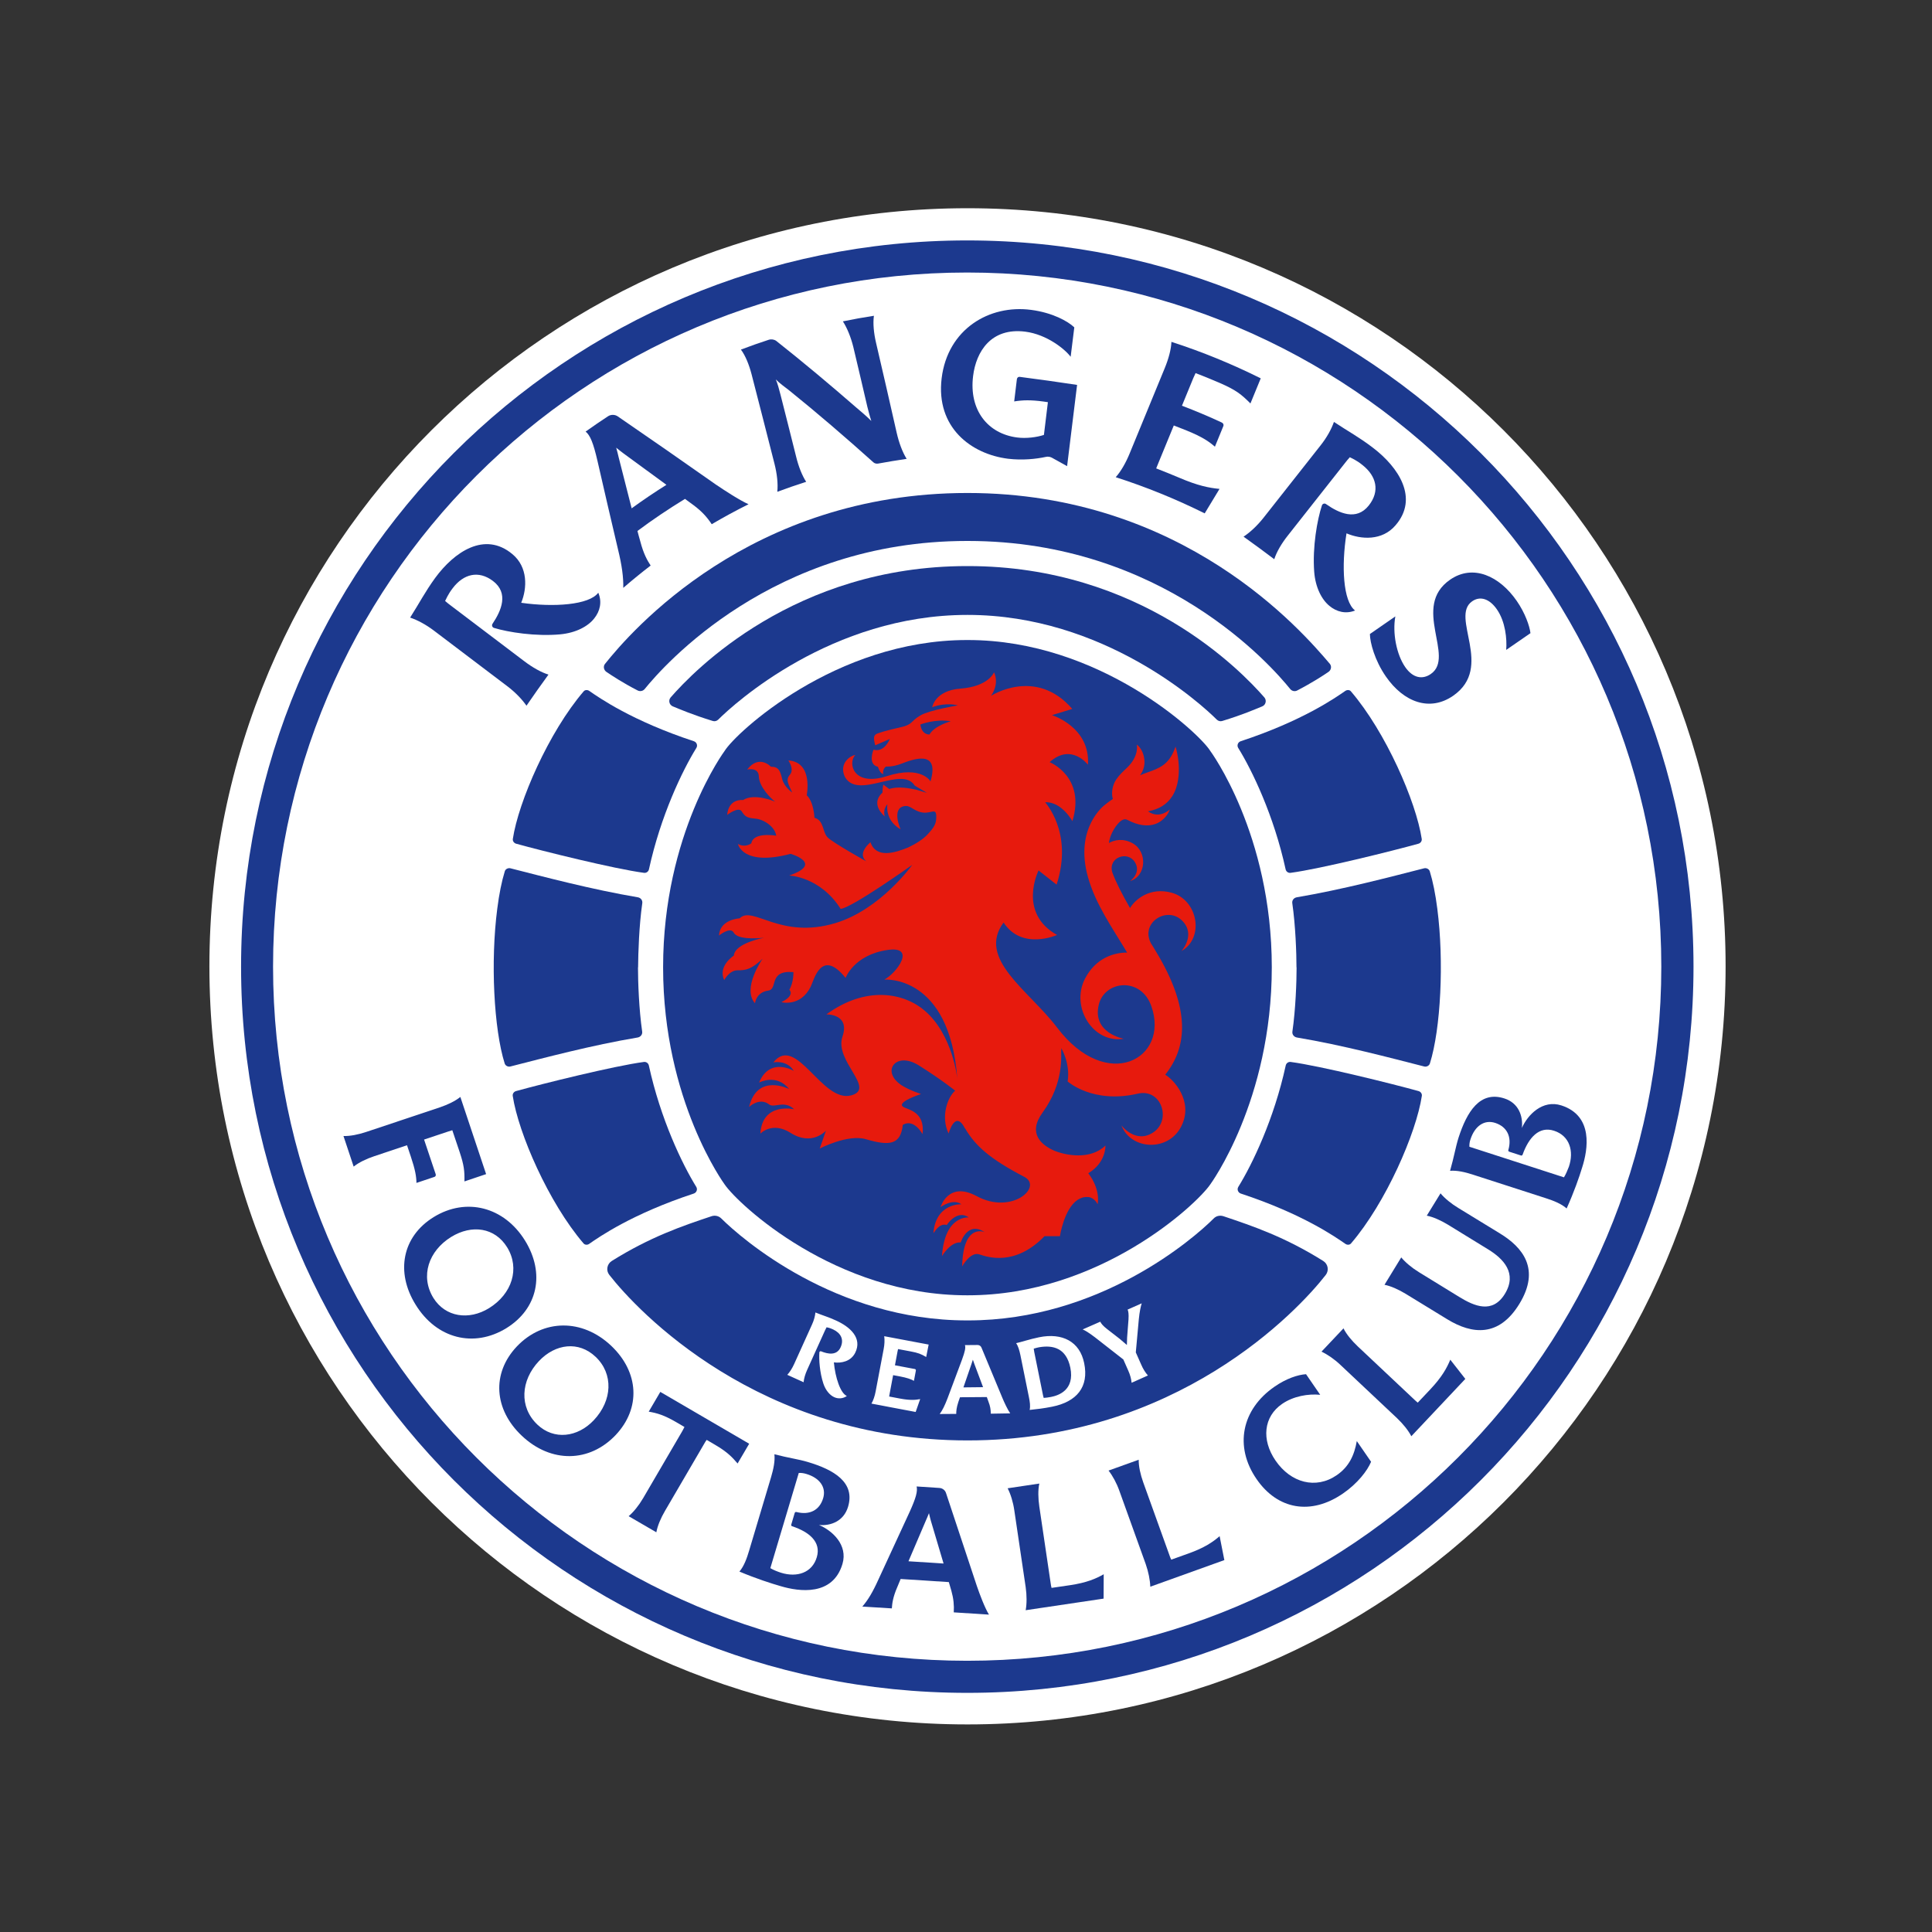
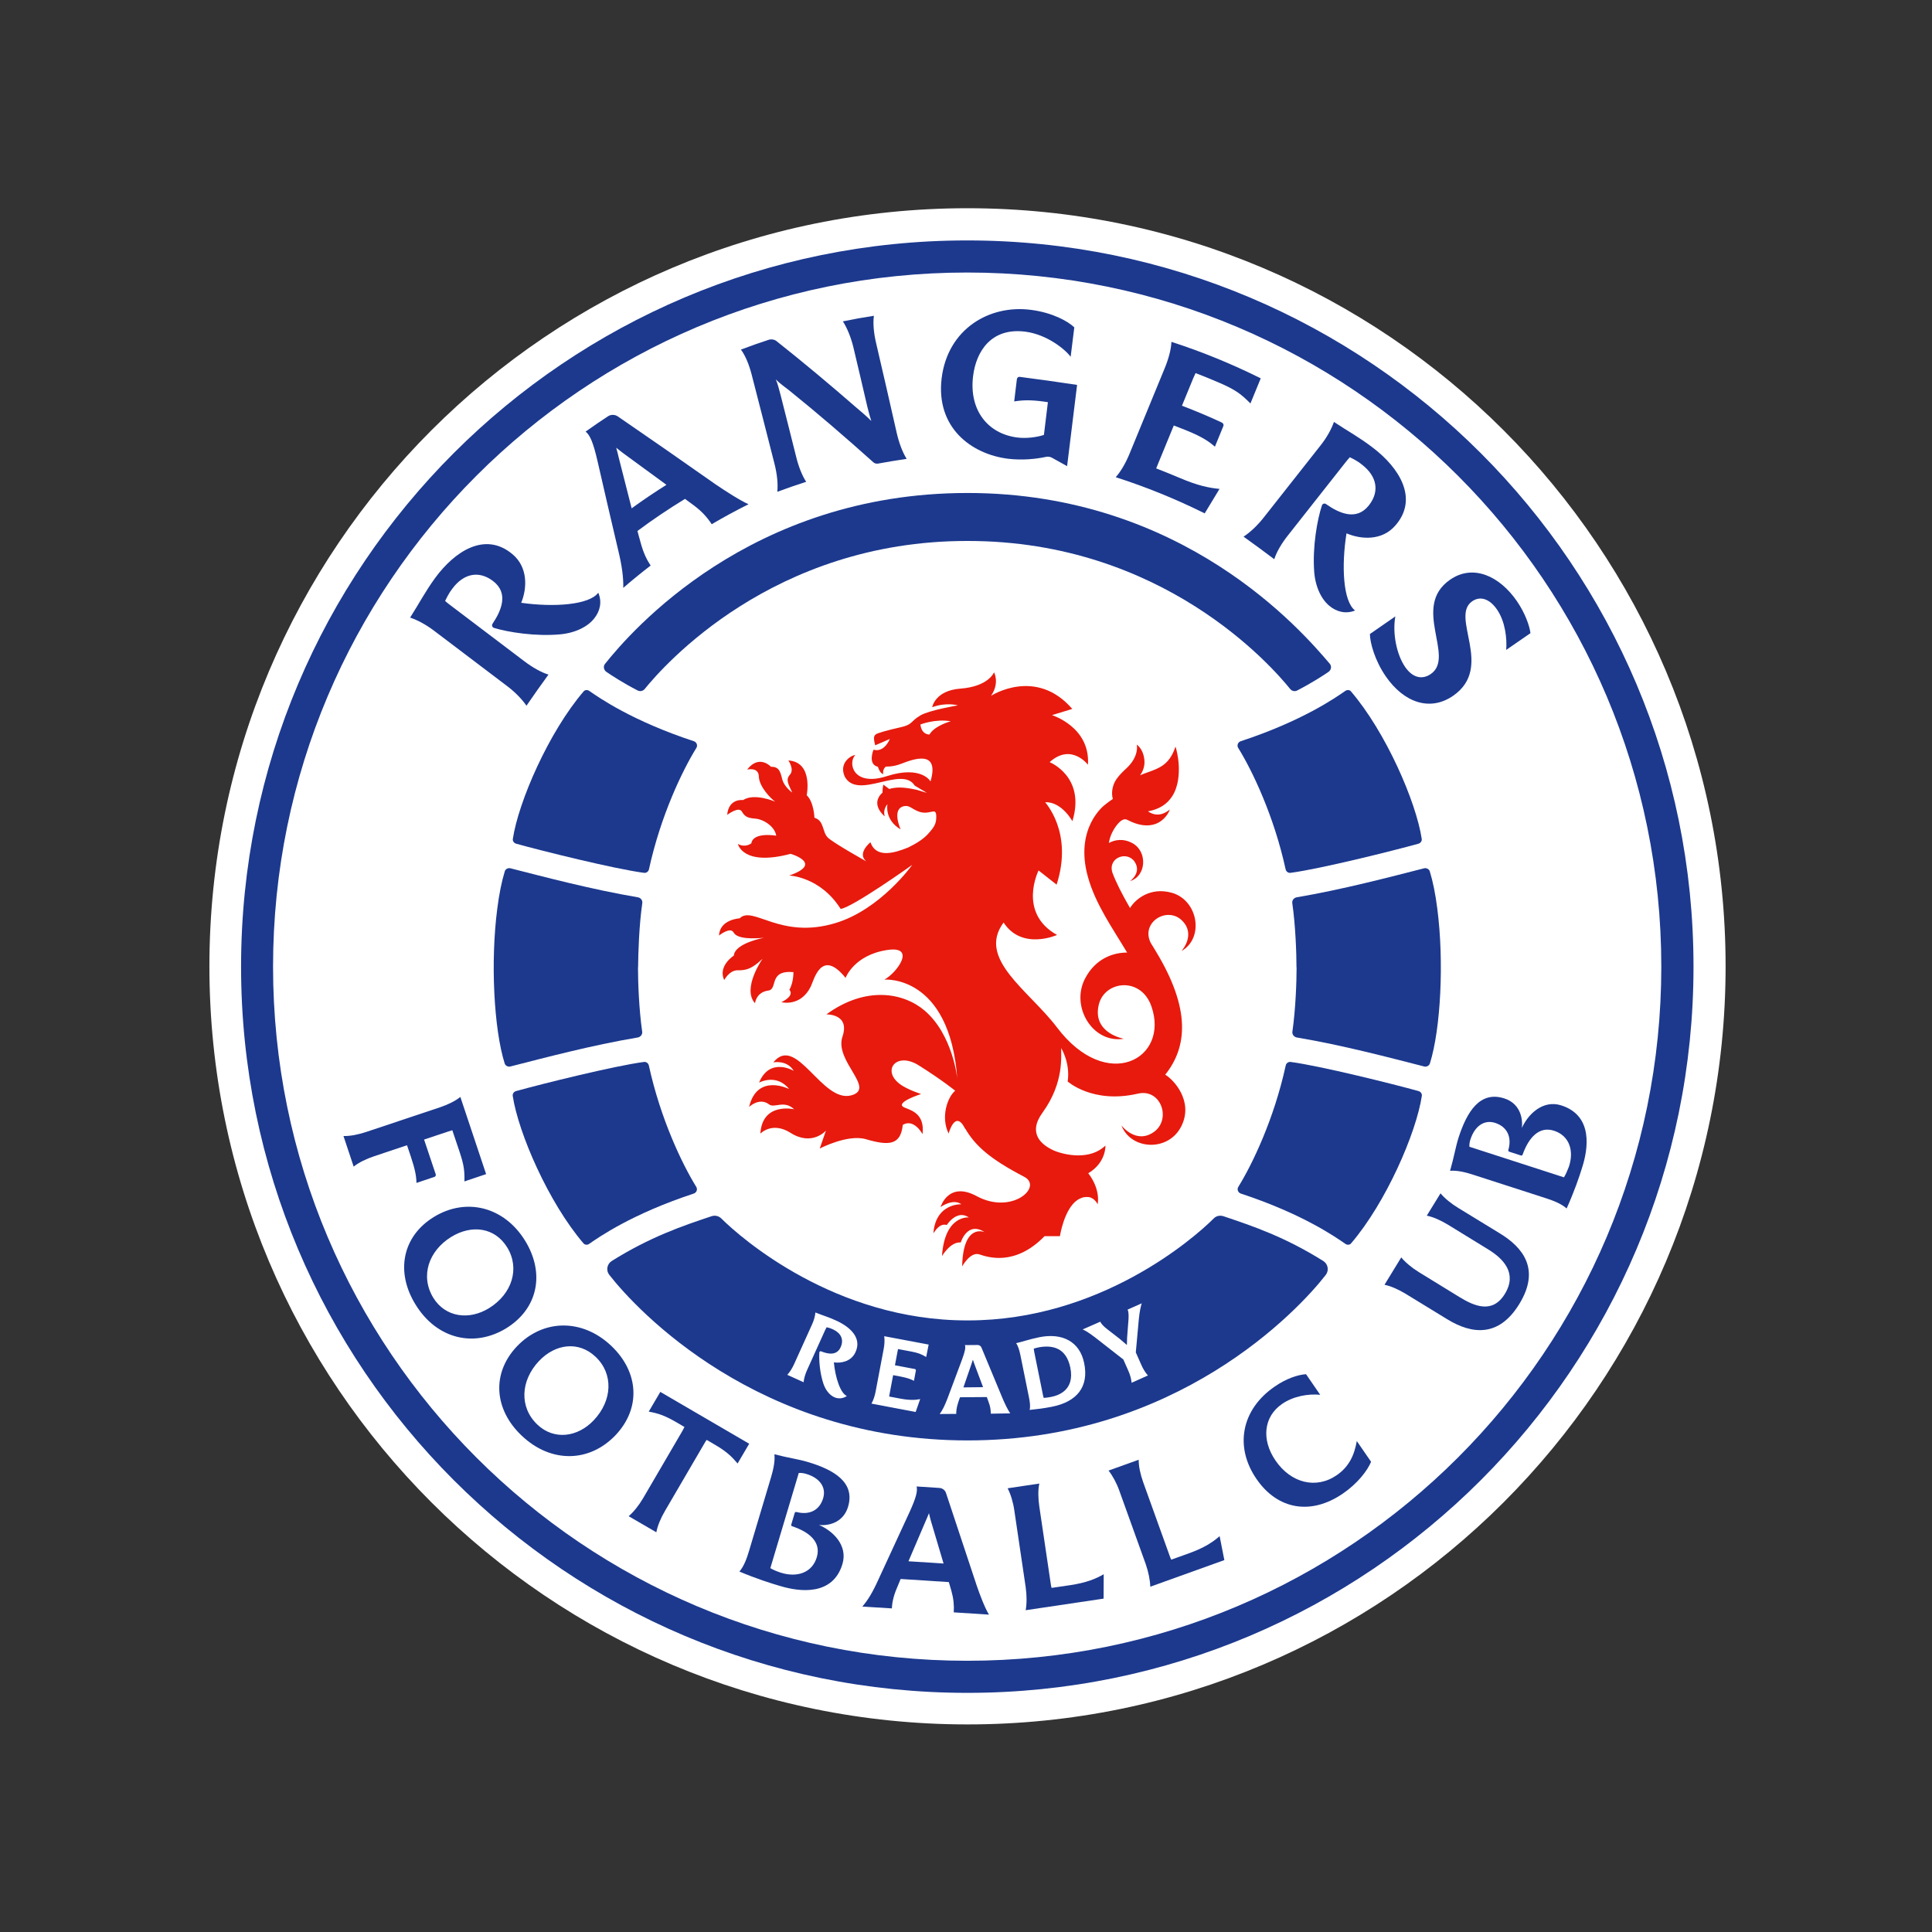
<svg xmlns="http://www.w3.org/2000/svg" x="0px" y="0px" viewBox="0 0 1800 1800" style="enable-background:new 0 0 1800 1800;" xml:space="preserve">
  <rect x="0" y="0" width="1800" height="1800" fill="#333333" stroke="none" />
  <style type="text/css">	.st0{fill:#FFFFFF;}	.st1{fill:#1C398E;}	.st2{fill:#E71A0D;}</style>
  <g id="BLACK" />
  <g id="BLUE">
    <path class="st0" d="M1607.7,900.3c0,390.1-316.2,706.3-706.3,706.3s-706.3-316.2-706.3-706.3S511.3,194,901.4,194  S1607.7,510.2,1607.7,900.3" />
    <path class="st1" d="M901.1,253.9c-357.2,0-646.7,289.5-646.7,646.7s289.5,646.7,646.7,646.7c357.2,0,646.7-289.5,646.7-646.7  S1258.3,253.9,901.1,253.9 M1577.8,900.6c0,373.7-302.9,676.6-676.6,676.6s-676.6-302.9-676.6-676.6S527.4,224,901.1,224  S1577.8,526.9,1577.8,900.6" />
    <path class="st1" d="M543.8,644.1c-32.6,38-60.8,103-66,137.5c-0.3,2.1,1.2,4,3.2,4.5c23.8,6.6,91.1,23.4,119,27.1  c2.1,0.3,4.1-1.1,4.6-3.2c10.9-50.1,31.2-92.2,44.2-113.2c1.4-2.3,0.3-5.3-2.3-6.2c-57.7-19-88.4-40.6-97.5-46.9  C547.4,642.6,545.1,642.6,543.8,644.1" />
-     <path class="st1" d="M901.6,572.9c126.7,0,217.4,82.9,232,97.5c1.4,1.4,3.4,1.9,5.2,1.3c19.3-5.9,29.6-10.5,37.2-13.6  c3.3-1.3,4.3-5.6,2-8.3c-21.6-24.8-115.4-122.4-276.2-122.4h-0.8c-160.8,0-254.6,97.6-276.2,122.4c-2.3,2.7-1.3,6.9,2,8.3  c7.6,3.1,17.9,7.6,37.2,13.6c1.8,0.6,3.8,0.1,5.2-1.3c14.6-14.6,105.3-97.5,232-97.5H901.6z" />
-     <path class="st1" d="M901.8,1206.8c122.8,0,213.1-84.7,225.7-103.2c0,0,57.4-77.9,57.4-202.4s-57.4-201.7-57.4-201.7  c-10.2-16.5-103-103.2-225.7-103.2h-0.9c-122.8,0-215.6,86.7-225.7,103.2c0,0-57.4,77.2-57.4,201.7s57.4,202.4,57.4,202.4  c12.7,18.5,103,103.2,225.7,103.2H901.8z" />
    <path class="st1" d="M901.8,504c181.2,0,282.9,116.4,300.3,138c1.6,1.9,4.3,2.5,6.5,1.3c14.2-7.4,24.6-14.2,29.1-17.3  c2.5-1.7,3.2-5.2,1.3-7.5c-25.8-30.3-136.2-159.2-337.6-159.2h-0.1c-202.7,0-314,129.6-337.6,159.2c-1.9,2.3-1.2,5.8,1.3,7.5  c4.6,3.1,14.9,10,29.1,17.3c2.2,1.1,4.9,0.6,6.5-1.3c17.5-21.6,119.2-138,300.3-138H901.8z" />
    <path class="st2" d="M866,684.3c0,0-7.2,0.7-8.5-9.3c0,0,13.8-5.5,28.3-3C885.8,672,870.7,676,866,684.3 M826.3,723.1  c-31.7,10.2-36.6-12.5-29.4-19.7c-4.5,0.5-15.4,7.6-9.9,20.1c12.1,22.5,53.2-10.7,65.2,8.4l0,0l11.4,6.8l-9.7-2.9  c-6.9-1.4-16.8-3.5-25.4-0.7l-5.5-4.1c-0.7,2.9-0.8,5.9-0.8,7.3l0.1,0.1c-12.3,10.9,2,22.2,2,22.2c-2-6.8,2.5-11.3,2.5-11.3  s-3,14.5,12.3,23.4c0,0-9-19.6,3.6-21.7c4.7-0.8,6.8,2.7,13.2,5.1c10.6,3.9,16.2-4.9,16.4,4.3c0.1,7-1.7,10-7.9,16.8  c-4.3,4.7-10.9,8.8-18.1,12.3c-12.9,5.3-30.1,10.4-35.3-4.8c0,0-12.9,10.3-3.9,17.8c0,0-30.9-17.2-36-22.3  c-5.1-5.2-3.2-15.8-12.3-18.3c0,0-0.5-14.7-7.2-21c0,0,6.3-30.9-17.1-32.4c0,0,5.8,8.3,1.5,13.2c-4.3,4.9-1.5,8.6,2.1,16.7  c0,0-7.5-5.2-9.3-12.4c-1.8-7.2-3-11.8-10.5-11.6c0,0-10.9-12-22.2,2.6c0,0,10.7-2.7,10.9,6.5c0.3,9.2,10.6,20.1,15.2,23.4  c0,0-19.2-8.4-29.9-1.5c0,0-13.4-1.9-14.8,13.8c0.7-0.5,10.7-8,13.6-3.2c2.9,4.8,5.1,6.1,12.6,6.7c7.5,0.6,18.1,7.1,19.5,15.9  c0,0-21.4-3.8-23.2,7.1c0,0-5.5,4.5-12.5,0.6c0,0,4.3,21.1,49.1,9.2c0,0,31.3,9-1.3,20.2c0,0,28.9,1,47.9,31.1  c10.7-1.1,66.7-41,66.7-41s-29.4,41.5-71.5,54.2c-51.6,15.6-77-16.7-89.3-4.4c0,0-18.5,0.9-19.2,16c0,0,10.5-8.5,13.6-2.8  c3.5,6.5,19.8,5.7,28.3,4.9c0,0-27.1,4.9-28.1,16.6c0,0-15.1,9.6-9,22.8c0,0,4.8-9.1,12.4-9.1c7.5,0.1,13-0.8,23.4-10.8  c0,0-19.5,27.7-7.1,41.5c0,0,1-10.3,12.4-11.8c9.3-1.3-0.2-19.2,23.4-17.2c0,0,0.3,9.4-3.8,16.5c0,0,5.8,5-7.4,11.5  c0,0,17.7,4.8,27.3-14.4c3-6,9.8-36.4,32.5-8.2c0,0,7.7-21.3,38.8-26c27.5-4.2,9.1,21.3-2.7,27.6c0,0,60.8-5.2,68,92.5  c0,0-4-41-30.4-63.6c-19.5-16.7-54.7-23.4-91.6,3.5c0,0,22.3-0.7,15,20.7c-7.8,22.8,31.4,48.3,8.3,54.7  c-27.4,7.6-51.2-57.5-72.7-30.7c0,0,12.7-2.6,19,7.9c0,0-22.2-13.3-32.3,10.9c0.6-0.2,16.2-8.6,28.1,6.1c0,0-29.7-15.3-37.4,16.6  c0,0,9.6-9.3,18.7-2.3c4.9,3.7,13.9-4.4,23.3,4.5c0,0-29.7-7-31.5,22.7c0,0,10.9-11.7,28.2-0.7c20,12.7,32.9-2.1,32.9-2.1  l-5.8,16.7c0,0,26.1-13.7,43.1-8.7c21.9,6.4,32.3,5.3,34.3-13.4c10.6-6.2,18.4,8.7,18.4,8.7c2.5-21.1-13.5-22.7-17.9-25.4  c-7.2-4.4,16.5-12,16.5-12c-9-3.1-12.7-5.1-16.2-7c-22.4-12.8-8-33.6,14.1-19.7c22.1,13.9,33.9,23.6,33.9,23.6  c-7.1,5.9-13.7,24.4-6.1,39.9c0,0,6.1-23,15.3-4.6l0.1-0.1c9.5,16.2,23,28.3,55,45c17.9,9.3-11.5,35.8-44.3,18  c-26.5-14.3-33.6,10.2-33.6,10.2s11.4-8.4,19.4-2.6c0,0-23.8-1.3-26.1,26.9c0.9-0.5,5.2-9.7,12.5-7.6c0,0,9.3-14.8,20.6-7  c0,0-22.5-2.7-25.1,36c0,0,8-13.7,17.5-12.7c0,0,6-20.2,22.3-9.6c0,0-20.1-9.1-21,31.9c0,0,7.6-14,16.1-11.2  c7.5,2.5,33.1,11.4,60.7-17h14.3c0,0,3.8-25.2,16.3-33.7c2.1-1.3,4-2.1,5.7-2.5c1.5-0.3,3.2-0.4,4.9-0.2c5.8,1,8.2,6.7,8.2,6.7  s3.3-13.2-8.7-28.9c16.8-10,16-25.8,16-25.8c-14.1,13.7-37.2,9.2-48.1,4.6c-11.5-5.2-24.6-15.9-10.5-35.3  c20.6-28.4,17-53.7,17.4-60.1c0,0,8.6,13.9,6,31.1c0,0,23.4,21,65.1,11.4c22-5.4,31.9,24.1,15,35.8c-16.7,11.5-30-6.3-30-6.3  c8.7,23,43.9,25,55.9,0.6c11.6-23.5-7.8-43.7-15.1-47.8c20.4-25.6,24.2-60.8-8.8-115.1c-0.8-1.3-3.9-6.5-4.6-7.5  c-9.9-19.3,15.2-34.8,29.1-21c13.3,13.2-0.6,28.4-0.6,28.4c21.6-12.3,15.4-47.4-8.9-54.3c-20.4-5.7-34.2,6.2-39,14.2  c-7.6-13.2-13.1-24-16.5-33.2c-4.2-14.1,14.3-20.4,21-9.6c6.4,10.2-4.5,17.7-4.5,17.7c15.3-4.6,16.5-27.5,2.3-35.3  c-8.8-4.8-16.7-3.1-22-0.2c0.9-6.5,4.2-12.8,7.9-17.3c3.6-4.3,6.6-5.7,9.4-4.2c9.9,5.2,18.7,6.4,26,3.8  c9.1-3.3,12.5-11.3,12.7-11.6l0.8-1.9l-1.6,1.2c-4.6,3.3-9.3,4.3-14,2.9c-2.2-0.7-3.8-1.7-4.8-2.4c10.3-1.8,17.9-6.6,22.7-14.2  c5.8-9.1,6.4-20.7,6-28.8c-0.5-8.8-2.5-15.5-2.5-15.6l-0.5-1.7l-0.6,1.6c-5.5,15.3-14.7,18.6-25.4,22.4c-2.3,0.8-4.7,1.7-7,2.7  c5.2-7.3,4.4-14,3.2-18.6c-1.8-6.9-6.3-10-6.3-10s2.6,10.6-9.4,21.9c-3.1,2.9-6.7,6.2-9.6,10.4c-4.1,6-4.8,13.4-3.3,18.4  c0,0-4,2.6-7.6,5.6c0,0-28.5,21.1-15.6,67.1c7.1,25.5,22.9,47.6,36.5,70.4c-12.2-0.1-29.4,5-39.4,24.6  c-13.3,26.2,7.5,60.3,36.3,55.7c0,0-29.7-5.2-23.3-31.8c5.4-22.4,39.3-26.3,49,1.5c17.2,49.1-41.5,81.1-87.9,19.8  c-26.2-34.6-74.9-63.9-49.8-97.8c17.1,26.3,49.8,11.6,49.8,11.6c-37-20.7-17.2-60.1-17.2-60.1l16.8,13.2  c15.9-49.2-11.2-76.8-10.6-76.8c15.5-0.5,25.3,17.7,25.3,17.7c12.7-41.5-21.2-55-21.2-55c20.2-18.2,35.7,2.4,35.7,2.4  c2.3-35.2-33.5-46.2-33.5-46.2l18.9-5.8c-34-39.3-75.7-12.2-75.7-12.2c8.3-12,2.8-21.9,2.8-21.9s-4.9,13.2-31.4,15.2  c-23.7,1.8-26.2,17.3-26.2,17.3c13.5-4.9,23.9-1.7,23.9-1.7s-26.4,4.4-34.8,9.3c-9.8,5.7-6.8,8.5-18.6,11.1  c-12.9,2.9-21.9,5.5-23.2,6.7c-1.7,1.5-2.2,3.3-0.4,10.1l13.6-5.9c0,0-4.9,12.9-15.2,10c0,0-5.7,13.7,4.1,15.9  c0.7,2.3,2.4,6.3,5,6.8c-0.5-2.2,0.1-5.3,2.5-7c-0.1-0.1,5.7,0.7,14.5-2.7c10.4-4,35.9-13.8,27,16.6  C867.2,728.3,858.8,712.7,826.3,723.1" />
    <path class="st1" d="M968.2,1255.2c-1.2,0.2-3.1,0.7-5.1,1.3c0.1,1.1,0.3,2.2,0.5,3.2l8,39.5c0.2,1.1,0.5,2.2,0.8,3.2  c1.6-0.1,4.4-0.4,6.8-0.9c6.7-1.3,22.3-6.2,18-27.3C993.4,1256,981.2,1253,968.2,1255.2" />
    <path class="st1" d="M906.4,1266.8c-0.5,1.5-0.9,2.9-1.3,4l-7.5,21.8l18.3-0.2l-8.1-21.6C907.4,1269.7,906.9,1268.3,906.4,1266.8" />
    <path class="st1" d="M1054.3,1288.3c-0.3-3.4-1.4-7.6-3.2-11.5l-4.5-10.2l-26.5-20.7c-6.2-4.7-9.1-6.3-11.4-7.3l16.4-7.2  c0.8,1.7,2.5,3.9,6.4,6.9l11.6,9c2.5,2.1,4.9,4.1,6.8,5.8c0-1.9,0.1-4.1,0.2-6.9l1.3-16.9c0.3-5.1-0.1-7.4-0.8-9.2l13.1-5.8  c-0.9,2.8-2,7.7-2.7,14.9l-2.8,30.8l5,11.3c1.7,4,4,7.7,6.3,10.2L1054.3,1288.3z M980.2,1310.6c-8.1,1.6-13.4,2.2-20.9,3  c0.8-3.5,0.2-7.7-0.7-12l-7.9-39c-0.9-4.2-2-8.4-4-11.2c3.7-0.7,12.9-3.8,21.4-5.5c21.5-4.4,37.9,3.9,42,24.1  C1014.7,1292.2,1003.2,1306,980.2,1310.6 M923.1,1317.1c0-3.8-0.6-7.2-2.1-11l-1.6-4.5l-25,0.2l-1.5,4.3c-1.8,5.4-2,8.7-2,11.2  l-15.4,0.1c2.5-3.4,4.7-7.8,7.3-14.6l13.5-36.1c2.8-7.7,3.5-11.1,2.7-13.5l11.8-0.1c1.6,0,3,0.9,3.6,2.4l19.5,46.9  c1.7,4.1,4.9,11,7.3,14.4L923.1,1317.1z M862.9,1264.3c-4.7-2.8-7.5-3.9-14.4-5.2l-11.8-2.2c-0.2,0.8-0.4,1.5-0.5,2.3l-2.4,12.8  l18.6,3.5c0.6,0.1,1,0.7,0.9,1.4l-1.8,9.6c-2.9-1.6-6.2-2.8-13.4-4.2l-6-1.1l-3.3,17.6c-0.1,0.8-0.3,1.5-0.4,2.3l10.6,2  c8.6,1.6,13.9,1.3,18.3,0.4l-4.2,12l-24.9-4.7l-5.7-1.1l-10.6-2c1.7-2.9,3.1-7,3.9-11.3l7.5-39.6c0.8-4.2,1-8.5,0.5-11.9l41.4,7.8  L862.9,1264.3z M796.7,1260.5c-4.1,8-12.9,9.7-19.8,8.8c1.3,14.1,6.1,28.8,12.1,31.3c-3.6,2.6-8.2,2.8-11.8,1.1  c-4-1.8-8-6.3-10.1-12.7c-3.4-10.3-4.2-22.4-3.7-29c0-0.8,0.9-1.3,1.6-1c6.4,2.6,14.6,4.2,18.2-3.8c3.3-7.3,0.2-13.2-7-16.6  c-3.1-1.5-5.5-1.9-6.1-2c-0.5,1-1,2-1.5,3l-16.6,36.7c-1.8,4-3,8.1-3.3,11.5l-15.2-6.9c2.3-2.5,4.6-6.1,6.4-10.1l16.6-36.7  c1.8-3.9,2.9-7.9,3.2-11.3c7.1,2.9,12.1,4.2,19,7.4C791.7,1236,803.8,1246.5,796.7,1260.5 M1232.8,1174.8  c-35.6-22.3-65-32.3-93-41.7c-3.2-1-6.7-0.3-9,2.1c-18.9,18.9-106.3,95-228.9,95h-1c-122.6,0-210-76.2-228.9-95  c-2.4-2.4-5.9-3.1-9-2.1c-27.9,9.3-57.3,19.4-93,41.7c-4.5,2.8-5.6,8.9-2.3,13c25.8,33.1,138.8,154.2,333.6,154.2h0.3  c194.9,0,307.9-121.1,333.6-154.2C1238.4,1183.6,1237.3,1177.6,1232.8,1174.8" />
    <path class="st1" d="M522,591c-23,2.1-48.3-1.9-61.8-6c-1.6-0.5-2.3-2.5-1.3-3.9c8.2-12.2,15.3-28.5,0.4-39.8  c-13.5-10.2-27.5-6.6-37.6,6.8c-4.4,5.7-6.3,10.6-7,11.8c1.7,1.6,3.8,3.1,5.6,4.5c22.8,17.3,45.7,34.6,68.5,51.9  c7.3,5.5,15.3,10.1,22.2,12.2c-7,9.6-13.8,19.2-20.5,29c-4.1-6-10.6-12.7-17.9-18.2c-22.8-17.3-45.7-34.6-68.5-51.9  c-7.3-5.5-15.1-9.7-22-12c8.8-13.8,13.8-23.8,23.3-36.9c17.7-24.2,46.1-43.8,71.9-22.3c14.7,12.1,13.9,31.8,8.3,45.4  c30.1,4.3,63.4,2.1,71.8-9.4c3.7,8.7,1.6,17.3-3.8,24C547.8,583.6,536.6,589.6,522,591" />
    <path class="st1" d="M620.9,451.7c-13.3-9.8-26.6-19.5-39.9-29.2c-1.8-1.3-4.4-3.4-6.9-5.4c0.9,3.1,1.7,6.4,2.2,8.6  c4,15.9,8.1,31.9,12.2,47.9C599.1,465.9,609.9,458.6,620.9,451.7 M575.7,511.5c-6.5-27.5-12.8-54.8-19-81.9  c-4-17.3-6.9-24.1-11.1-27.5c6.9-4.9,13.9-9.7,20.9-14.3c2.8-1.8,6.6-1.7,9.3,0.3c30,20.6,60.3,41.6,90.8,63.1  c8.1,5.5,22.3,14.8,30.8,18.6c-11.7,5.8-23.1,12-34.3,18.6c-4.4-6.7-9.4-12.1-16.6-17.5c-2.8-2-5.5-4.1-8.3-6.1  c-15.2,9.3-30,19.2-44.3,29.9c0.8,3.2,1.7,6.3,2.6,9.5c3.1,12,6.7,18.1,9.7,22.7c-8.7,6.7-17.2,13.6-25.5,20.8  C580.9,537.9,579.5,527,575.7,511.5" />
    <path class="st1" d="M721.6,432.2c-7-27.8-14.3-55.9-21.4-83.6c-2.3-8.8-5.7-17.3-9.9-22.9c8.5-3.2,17.1-6.3,25.8-9.1  c2.5-0.8,5.1-0.4,7.1,1c24.8,19.6,49.9,40.6,74.7,62.2c3.3,2.7,9.9,8.4,13.9,12.4c-1.2-3.5-2.9-10-3.7-13.2  c-4.4-18.8-8.6-37-13.1-55.8c-2.2-8.9-5.7-17.6-9.7-23.8c9.6-2,19.2-3.7,28.9-5.2c-1,7.1-0.1,16.2,2,25.2  c6.6,28.1,12.8,55.5,19.2,83.7c2.1,9.2,5.3,18,9.3,24.4c-8.9,1.3-17.8,2.8-26.6,4.4c-1.6,0.3-3.3-0.2-4.3-1.1  c-26.2-23.5-52.6-46.2-78.8-67.3c-3.3-2.6-9.1-6.7-12.2-10c1.3,2.6,3.6,10.9,4.4,14.3c4.8,19,9.8,38.5,14.5,57.5  c2.2,9.1,5.5,17.6,9.4,23.6c-9.1,2.9-18,6-26.9,9.3C725,450.6,723.9,441.3,721.6,432.2" />
    <path class="st1" d="M877.3,352.5c5.6-46,44.5-68.9,83.3-63.8c20.1,2.6,34.5,10.7,40.3,16.3c-1.1,9.1-2.2,18.3-3.4,27.4  c-5.1-6.9-22-20.8-42.3-23.4c-31.7-4-45.8,18.4-48.6,41.4c-3.9,31.6,13.6,53.7,41.1,57.2c8.3,1.1,18.3-0.2,24.9-2.4  c1.2-10.2,2.5-20.3,3.7-30.5c-1.4-0.2-2.7-0.4-4.1-0.6c-11.8-1.6-19.3-1.4-27.3-0.1c0.8-6.9,1.7-13.8,2.5-20.7  c0.2-1.4,1.3-2.4,2.6-2.2c17.9,2.3,35.7,4.8,53.5,7.5c-3.1,25.2-6.2,50.4-9.3,75.7c-4.8-2.7-9.6-5.4-14.4-8  c-1.7-0.8-3.6-1.1-5.6-0.6c-8.7,1.9-21.6,3.3-35,1.7C904.8,423.1,871.8,398.3,877.3,352.5" />
    <path class="st1" d="M1052.5,422.4c10.9-26.5,21.8-53,32.7-79.5c3.5-8.5,5.9-17.3,6.2-24.4c28.5,9.2,56.3,20.6,83.2,34  c-3.2,7.8-6.4,15.6-9.6,23.4c-8.3-8.4-13.4-12.4-27.4-18.6c-7.8-3.4-15.7-6.6-23.7-9.7c-0.8,1.6-1.4,3-2.1,4.6  c-3.5,8.6-7.1,17.2-10.6,25.8c12.6,4.8,25,10,37.2,15.7c1.2,0.6,1.9,2,1.4,3.2c-2.6,6.4-5.3,12.9-7.9,19.3  c-5.4-4.8-11.7-9.1-26.1-15c-4-1.6-8.1-3.2-12.2-4.8c-4.8,11.8-9.7,23.6-14.5,35.3c-0.6,1.6-1.3,3.1-1.9,4.7  c7.2,2.8,14.4,5.7,21.5,8.7c17.2,7.4,27.9,9.5,37.5,10.4c-4.6,7.6-9.2,15.2-13.8,22.8c-26.8-13.3-54.5-24.6-82.9-33.7  C1044.4,439.1,1049,431,1052.5,422.4" />
    <path class="st1" d="M1224.4,532.6c-1.7-23.1,2.8-48.3,7.2-61.7c0.5-1.6,2.5-2.3,3.9-1.2c12,8.4,28.2,15.9,39.8,1.2  c10.5-13.3,7.2-27.3-6-37.7c-5.6-4.6-10.5-6.5-11.7-7.2c-1.6,1.7-3.2,3.7-4.6,5.5c-17.7,22.5-35.5,45-53.2,67.5  c-5.7,7.2-10.4,15.1-12.6,22c-9.4-7.1-18.9-14.1-28.6-21c6.1-4,12.9-10.4,18.6-17.6c17.7-22.5,35.5-45,53.2-67.5  c5.7-7.2,10-14.9,12.4-21.8c13.7,9.1,23.5,14.2,36.4,24.1c23.9,18.2,42.9,47,20.9,72.3c-12.4,14.5-32,13.2-45.6,7.4  c-4.8,30.1-3.3,63.3,8,71.9c-8.7,3.5-17.3,1.2-23.9-4.3C1231.3,558.5,1225.5,547.2,1224.4,532.6" />
    <path class="st1" d="M1276.3,590.7l23.7-16.4c-2.8,15.5,1.1,35.5,9.2,47.2c7.2,10.4,16.2,11.8,23.9,6.4  c23.1-16-18.5-62.6,17.9-87.8c21.5-14.9,46.1-3.3,62,19.6c8,11.5,12.1,23.6,12.9,30.2l-22.6,15.6c0.8-10.1-0.7-26.3-8.7-37.8  c-6.8-9.8-15.5-12.7-23-7.5c-21,14.5,20.7,61.3-17.7,88c-21.8,15.1-46.1,6.1-62.7-17.9C1280.8,615.3,1276.4,598.7,1276.3,590.7" />
    <path class="st1" d="M341.2,1054.6l68.6-22.9c7.3-2.5,14.3-5.8,19.1-9.7l24,71.9l-20.2,6.8c0.2-9.8-0.4-15.1-4.4-27.2l-6.9-20.5  l-4.1,1.3l-22.2,7.4l10.8,32.2c0.4,1.1-0.1,2.3-1.2,2.6l-16.7,5.6c-0.1-6-1.1-12.2-5.3-24.7l-3.5-10.4l-30.5,10.2  c-7.5,2.5-14.5,5.9-19.2,9.7l-9.5-28.5C326.1,1058.6,333.7,1057.1,341.2,1054.6" />
    <path class="st1" d="M455.6,1218.8c21.5-13.3,29-37,16.9-56.7c-11.4-18.5-32.9-21.5-52.1-9.7c-21.1,13-29.1,36.6-16.6,56.9  C415,1227.2,436.9,1230.3,455.6,1218.8 M404.1,1133.9c30.2-18.6,65.6-9.6,85.1,22c18.8,30.5,11.9,63.4-17.4,81.5  c-30.2,18.6-65,10-84.6-21.9C368.4,1185.2,374.7,1152,404.1,1133.9" />
    <path class="st1" d="M553.2,1323.2c17.4-18.4,18.5-43.2,1.7-59.1c-15.7-14.9-37.4-12.3-52.8,4c-17,18-18.6,42.9-1.4,59.2  C516.1,1341.9,538.1,1339.2,553.2,1323.2 M481.5,1254.5c24.4-25.7,60.9-26.2,87.9-0.7c26,24.6,27.8,58.2,4.2,83.2  c-24.4,25.7-60.2,26.4-87.4,0.7C460.3,1313.3,457.8,1279.6,481.5,1254.5" />
    <path class="st1" d="M599.2,1395.8l36.5-62.5c0.7-1.3,1.3-2.5,2-3.8l-7.5-4.4c-11.5-6.7-17.8-8.5-25.8-9.9l10.8-18.4l82.8,48.3  l-10.8,18.4c-5.1-6-9.8-10.9-21.3-17.6l-7.5-4.4c-0.9,1.2-1.6,2.3-2.3,3.6l-36.5,62.5c-4,6.8-7,14-8.1,20l-25.8-15  C590.3,1408.7,595.2,1402.6,599.2,1395.8" />
    <path class="st1" d="M761,1450.8c4.2-14.2-7-23.5-22.9-28.8c-0.8-0.2-1.1-0.8-0.9-1.6l3.2-10.8c0.2-0.6,0.8-1.1,1.6-0.9  c12.1,3.1,21.5-1.5,24.9-12.8c3.1-10.2-3.2-19-15.8-22.7c-2.4-0.7-4.5-1-6.9-0.9l-26.5,88.7c2.8,1.7,6.6,3.2,10,4.3  C742.5,1469.9,756.7,1465.4,761,1450.8 M688.9,1464.2c4.2-4.9,6.9-12.2,9.1-19.7l20.4-68.3c2.2-7.4,3.8-15,3.1-21.3  c13.3,3.5,22.1,4.5,31.1,7.2c24.2,7.2,44.4,18.9,37.5,41.8c-4,13.2-15.8,17.9-27.1,16.9c12.2,5,27.2,18.5,21.9,36.3  c-9,30.2-40.4,25.8-57.5,20.7C718.6,1475.3,704.4,1470.7,688.9,1464.2" />
    <path class="st1" d="M879.1,1456.7l-11.8-39.7c-0.5-1.8-1.2-4.5-1.8-7.2c-1,2.6-2.1,5.1-2.9,6.9l-16.2,37.9L879.1,1456.7z   M818.4,1471.6l29-62.8c6.1-13.4,7.6-19.4,6.6-23.9l21.3,1.4c2.8,0.2,5.3,2.1,6.1,4.8l28.7,86.5c2.6,7.6,7.4,20.4,11.3,26.7  l-32.8-2.1c0.4-6.7-0.2-12.8-2.2-20l-2.4-8.2l-44.9-2.9l-3.1,7.5c-4.1,9.4-4.8,15.3-5.1,19.9l-27.5-1.7  C808.5,1491,813.1,1483.4,818.4,1471.6" />
    <path class="st1" d="M955.6,1478.7l-10.6-71.6c-1.1-7.6-3.4-15.1-6.2-20.5l29.5-4.4c-1.3,6-1.1,13.8,0,21.4l10.6,71.6  c0.2,1.4,0.4,2.8,0.8,4.2l17.1-2.5c15.6-2.3,24.3-6.1,31.5-10.2l-0.1,22.7l-72.6,10.8C956.7,1494.3,956.7,1486.5,955.6,1478.7" />
    <path class="st1" d="M1067.4,1457.1l-24.5-68.1c-2.6-7.3-6.3-14.1-10.1-18.9l28.1-10.1c-0.1,6.1,1.6,13.7,4.2,21l24.5,68.1  c0.5,1.4,0.9,2.6,1.6,4l16.2-5.8c14.8-5.3,22.7-10.7,28.9-16.1l4.4,22.3l-69,24.8C1071.5,1472.2,1070,1464.5,1067.4,1457.1" />
    <path class="st1" d="M1170.7,1378c-20.9-30.3-14-64.9,16.8-86.1c10.8-7.5,21.6-11.1,29.3-11.6l13.2,19.2  c-11.1-1.1-24.9,1.2-35.5,8.5c-17.2,11.8-19.5,33.3-6.1,52.8c14.2,20.7,37.5,27,57,13.6c11.5-7.9,16.4-18.7,18.7-31.8l13.3,19.3  c-3.4,8.3-12.6,20.2-26.1,29.5C1221.3,1412.1,1190.2,1406.4,1170.7,1378" />
-     <path class="st1" d="M1301.5,1321.2l-52.7-49.6c-5.6-5.3-12-9.7-17.6-12.3l20.5-21.7c2.7,5.5,7.7,11.5,13.3,16.8l52.7,49.6  c1.1,1,2,1.9,3.2,2.8l11.8-12.5c10.8-11.5,15.3-19.8,18.5-27.5l14,17.9l-50.3,53.4C1312.1,1332.7,1307.2,1326.6,1301.5,1321.2" />
    <path class="st1" d="M1348.5,1229.2l-38.9-23.8c-6.6-4-13.7-7.2-19.7-8.4l15.6-25.5c3.9,4.7,9.9,9.7,16.4,13.7l37.6,23.1  c14,8.6,31,16.1,42.6-2.9c11.7-19.2-1.5-32.7-15.5-41.3L1349,1141c-6.6-4-13.7-7.2-19.7-8.4l12.8-20.8c3.9,4.7,9.9,9.6,16.5,13.6  l38.9,23.8c21.1,12.9,38,33.1,18,65.7C1396.5,1245.9,1371.6,1243.3,1348.5,1229.2" />
    <path class="st1" d="M1447.9,1053.5c-14-4.6-23.7,6.5-29.3,22.2c-0.3,0.8-0.9,1.1-1.7,0.8l-10.8-3.5c-0.6-0.2-1.1-0.9-0.8-1.6  c3.4-12-1-21.5-12.2-25.2c-10.2-3.3-19,2.8-23.1,15.3c-0.8,2.3-1.1,4.5-1,6.9l88.1,28.5c1.7-2.7,3.3-6.5,4.6-9.9  C1466.6,1072.5,1462.4,1058.2,1447.9,1053.5 M1459.6,1125.9c-4.8-4.3-12-7.2-19.5-9.6l-67.8-21.9c-7.3-2.4-14.9-4.1-21.3-3.6  c3.8-13.3,5.1-22,7.9-30.9c7.8-24.1,19.9-43.9,42.7-36.5c13.1,4.2,17.5,16.2,16.3,27.5c5.3-12.1,19.2-26.7,36.8-21  c30,9.7,24.8,41,19.3,58C1471.4,1096.5,1466.5,1110.6,1459.6,1125.9" />
    <path class="st1" d="M543.7,1158.5c-32.6-38-60.8-103-66-137.5c-0.3-2.1,1.2-4,3.2-4.5c23.8-6.6,91.1-23.4,119-27.1  c2.1-0.3,4.1,1.1,4.6,3.2c10.9,50.1,31.2,92.2,44.2,113.2c1.4,2.3,0.3,5.3-2.3,6.2c-57.7,19-88.4,40.6-97.5,46.9  C547.4,1160,545,1160,543.7,1158.5" />
    <path class="st1" d="M598.4,841.5c0.4-2.7-1.4-5-4.1-5.5c-43.1-7.3-87.2-19-118.6-27c-2.2-0.6-4.8,0.6-5.4,2.8  c-2.9,9.4-5.3,21.3-7,34.8c-6.4,49.2-3.2,112.1,6.9,144.2c0.7,2.2,3.2,3.4,5.4,2.8c31.4-8,75.6-19.8,118.6-27  c2.6-0.5,4.5-2.8,4.1-5.5c-3-20.8-3.9-46.4-3.9-59.8l0.1,0C594.6,888,595.4,862.3,598.4,841.5" />
    <path class="st1" d="M1258.6,644.1c32.6,38,60.8,103,66,137.5c0.3,2.1-1.2,4-3.2,4.5c-23.8,6.6-91.1,23.4-119,27.1  c-2.1,0.3-4.1-1.1-4.6-3.2c-10.9-50.1-31.2-92.2-44.2-113.2c-1.4-2.3-0.3-5.3,2.3-6.2c57.7-19,88.4-40.6,97.5-46.9  C1255,642.6,1257.4,642.6,1258.6,644.1" />
    <path class="st1" d="M1258.7,1158.5c32.6-38,60.8-103,66-137.5c0.3-2.1-1.2-4-3.2-4.5c-23.8-6.6-91.1-23.4-119-27.1  c-2.1-0.3-4.1,1.1-4.6,3.2c-10.9,50.1-31.2,92.2-44.2,113.2c-1.4,2.3-0.3,5.3,2.3,6.2c57.7,19,88.4,40.6,97.5,46.9  C1255.1,1160,1257.4,1160,1258.7,1158.5" />
    <path class="st1" d="M1204,841.5c-0.4-2.7,1.4-5,4.1-5.5c43-7.3,87.2-19,118.6-27c2.2-0.6,4.7,0.6,5.4,2.8c2.9,9.4,5.3,21.3,7,34.8  c6.4,49.2,3.2,112.1-6.9,144.2c-0.7,2.2-3.2,3.4-5.4,2.8c-31.4-8-75.6-19.8-118.6-27c-2.6-0.5-4.5-2.8-4.1-5.5  c3-20.8,3.9-46.4,3.9-59.8l-0.1,0C1207.9,888,1207,862.3,1204,841.5" />
  </g>
</svg>